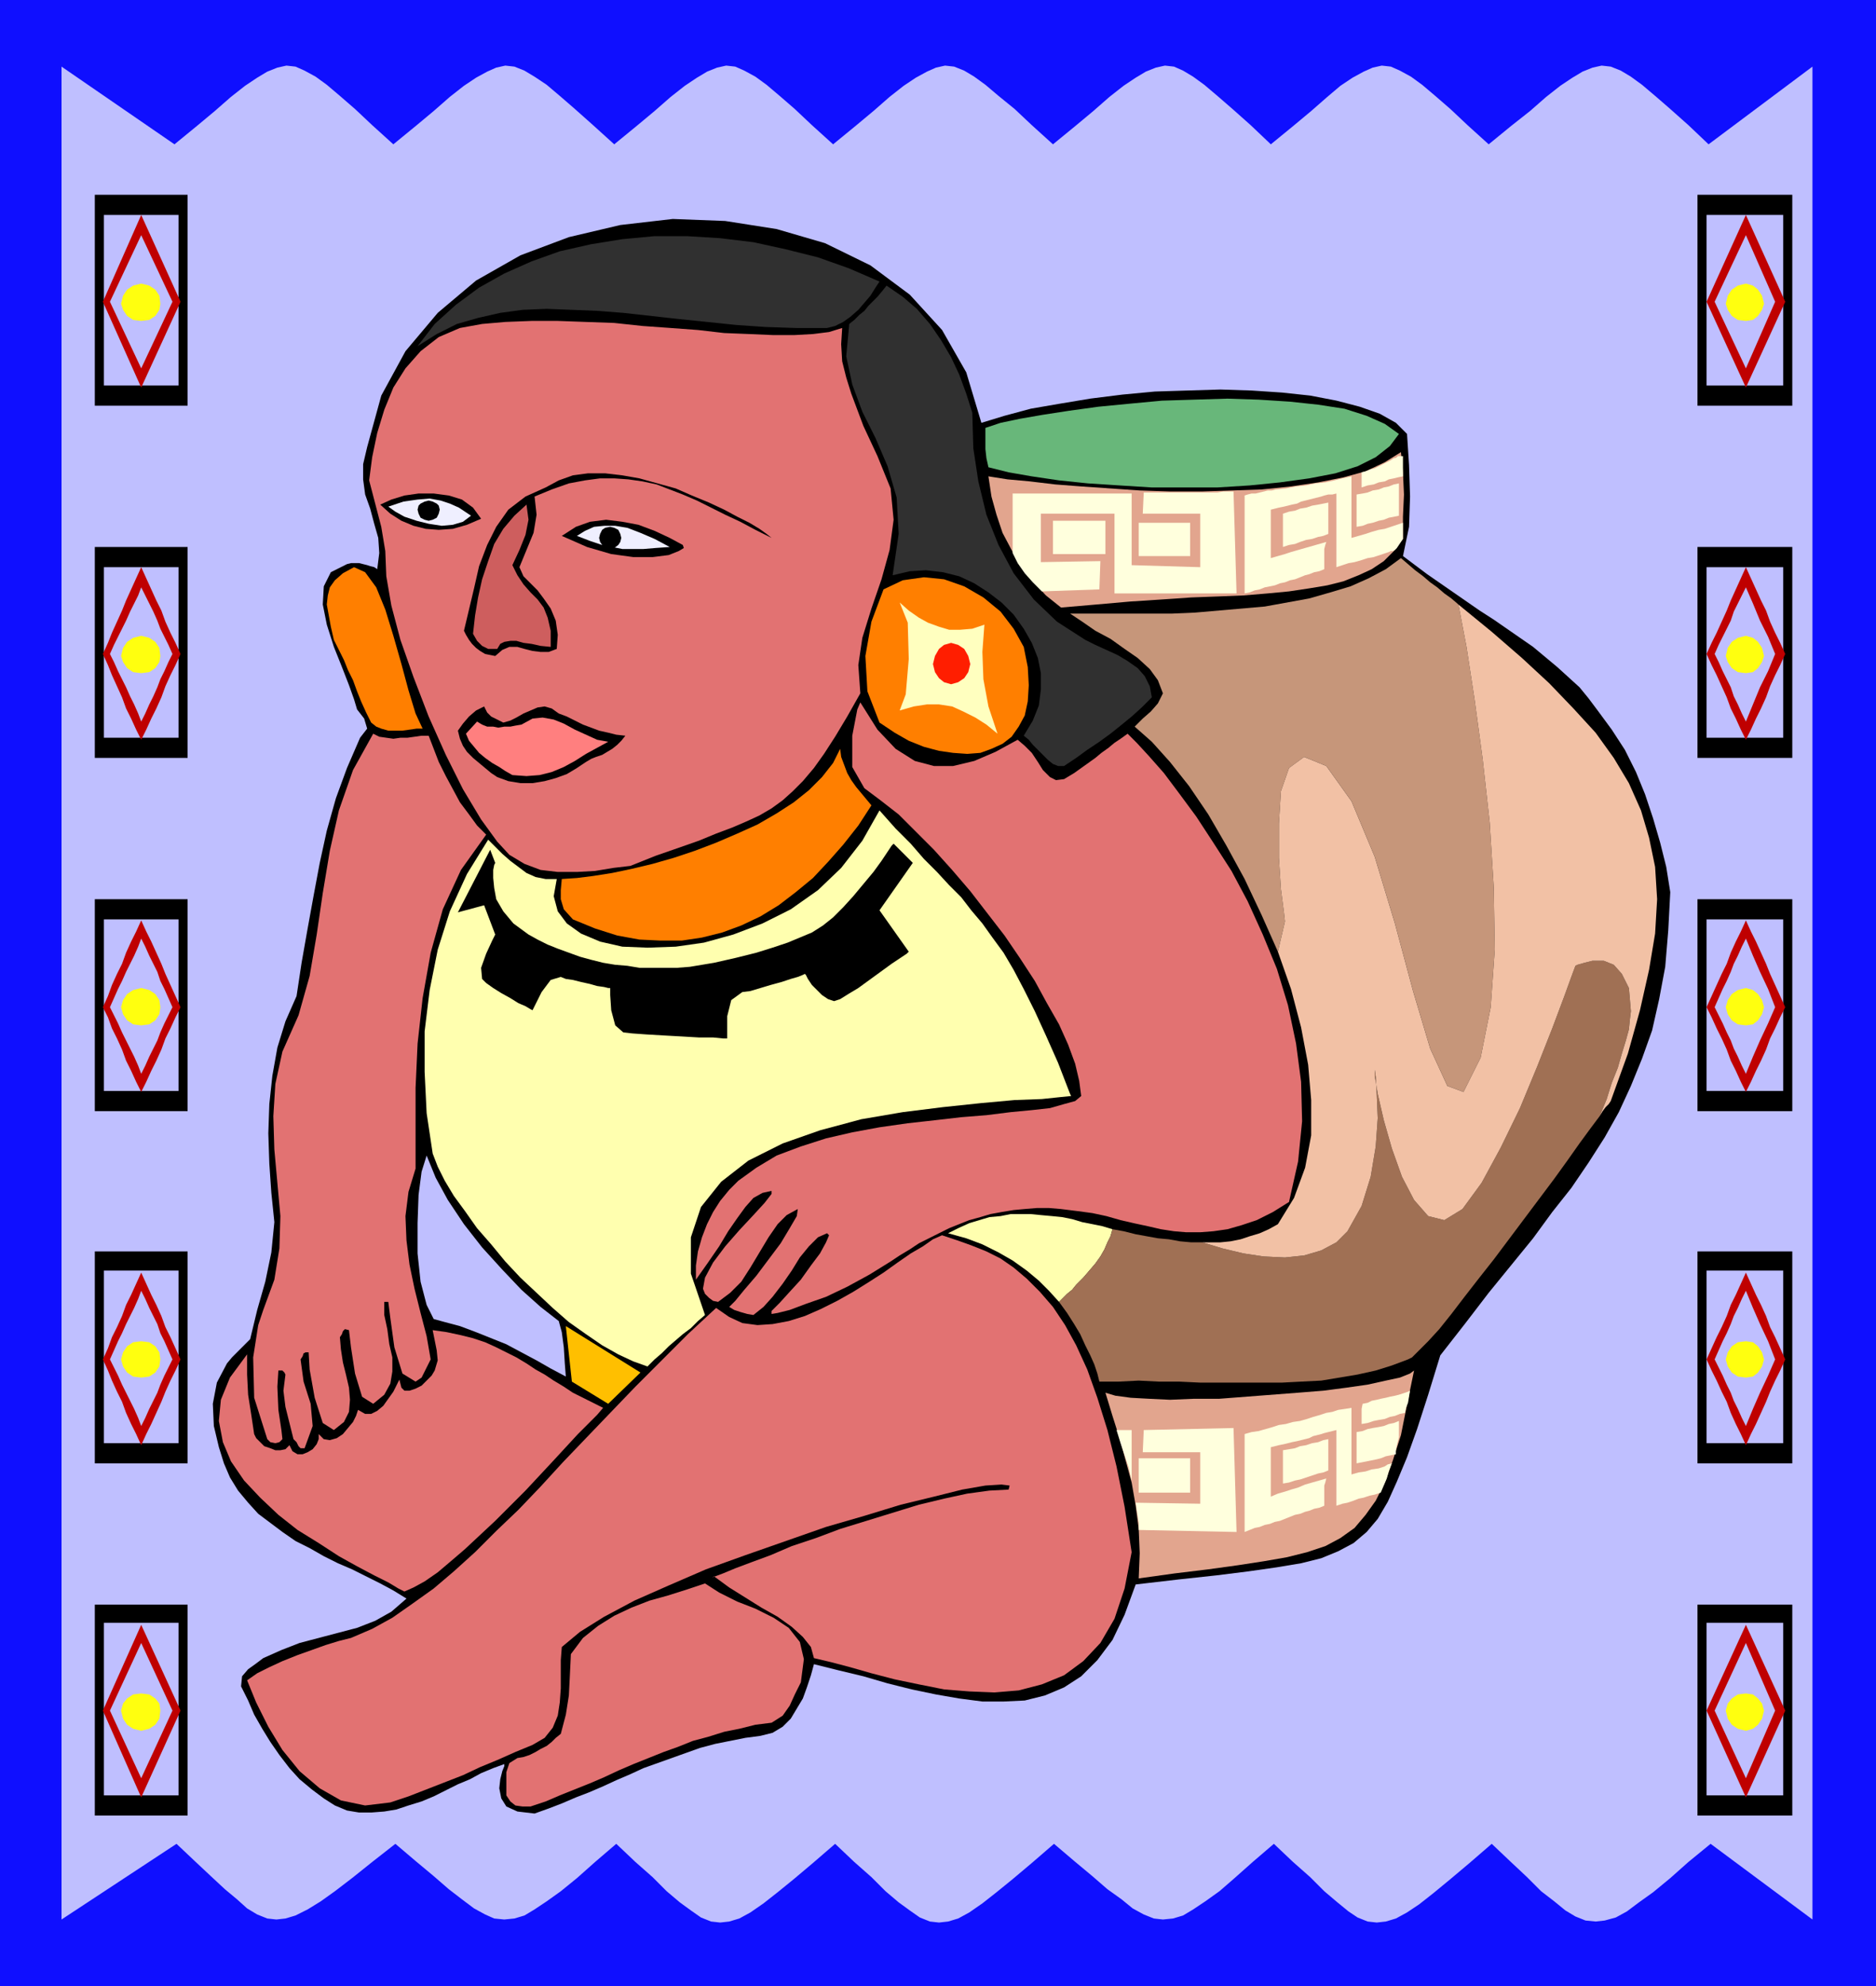
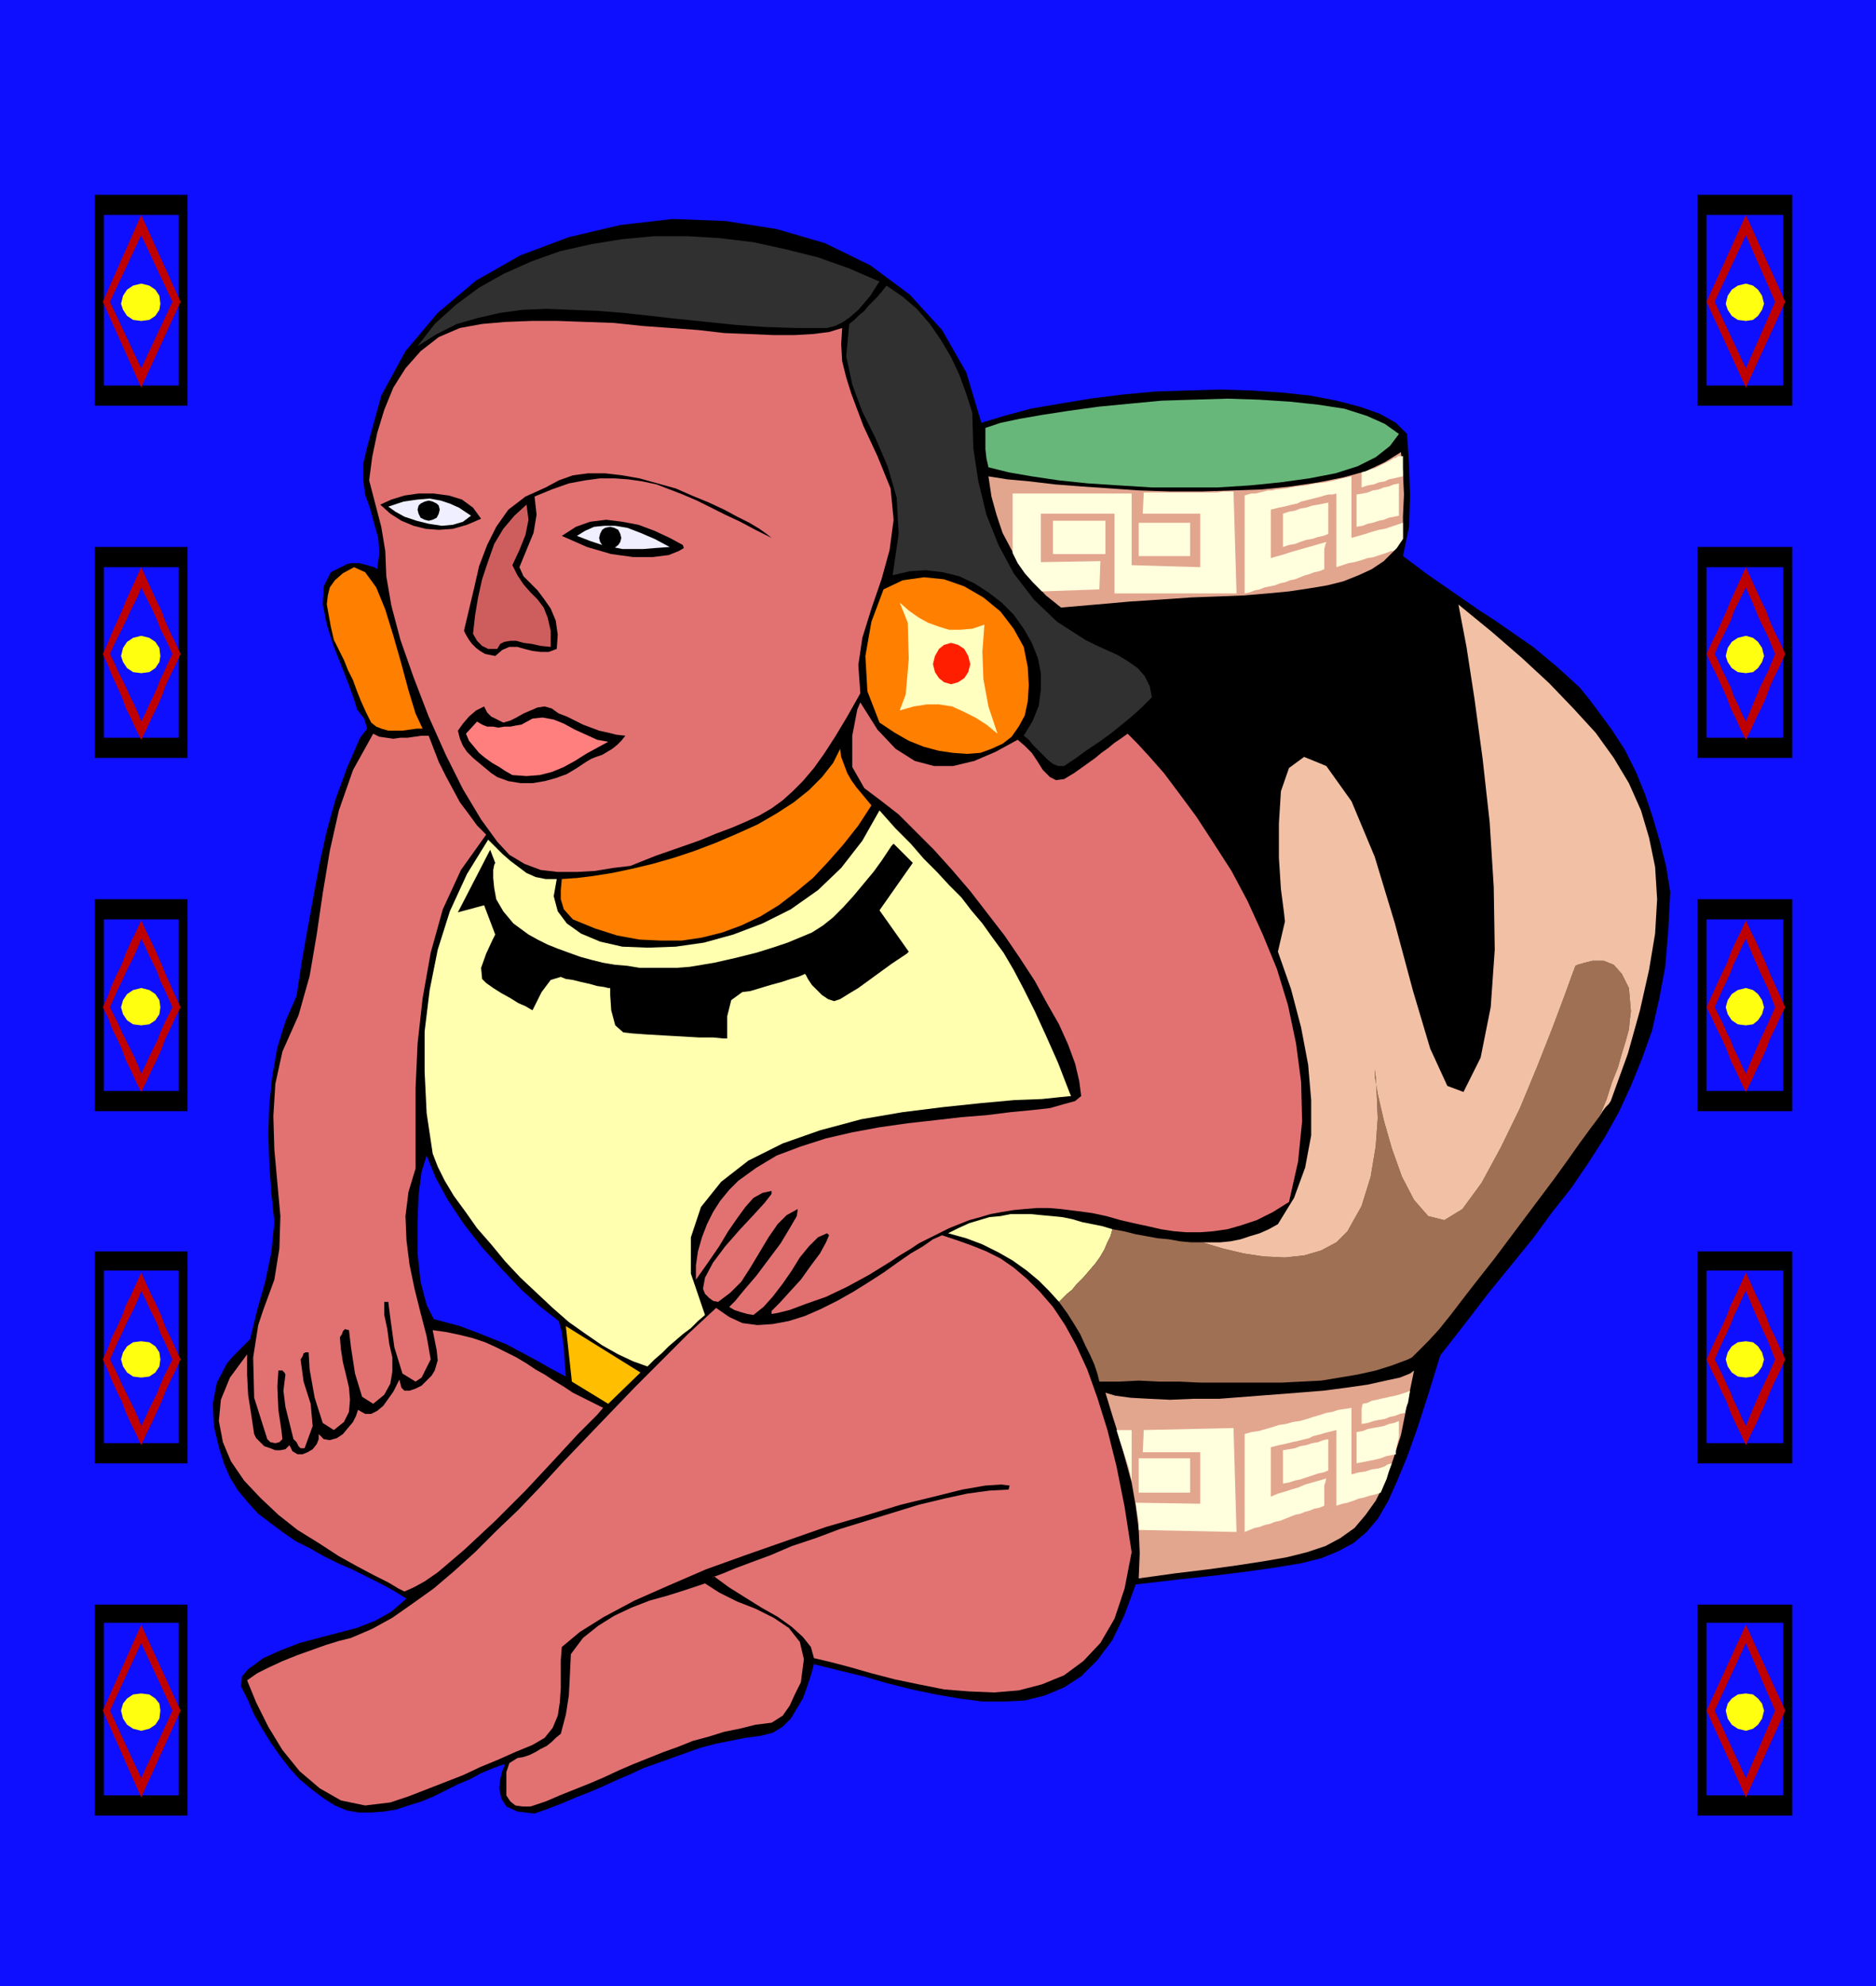
<svg xmlns="http://www.w3.org/2000/svg" fill-rule="evenodd" height="1.968in" preserveAspectRatio="none" stroke-linecap="round" viewBox="0 0 1860 1968" width="1.86in">
  <style>.pen1{stroke:none}.brush4{fill:#000}.brush6{fill:#ffffaf}.brush9{fill:#e2a58e}.brush10{fill:#ffd}.brush12{fill:#e27272}.brush13{fill:#303030}.brush14{fill:#ff7f00}.brush15{fill:#efefff}.brush21{fill:#bf0000}.brush22{fill:#ffff0f}</style>
  <path class="pen1" style="fill:#0f0fff" d="M1860 0H0v1968h1860V0z" />
-   <path class="pen1" style="fill:#bfbfff" d="m1797 66-103 77-20-19-18-16-15-13-13-11-11-8-10-6-10-4-9-1-9 2-10 4-10 6-12 8-14 11-16 14-19 15-22 18-21-19-17-16-15-13-13-11-11-8-11-6-9-4-9-1-9 2-9 4-11 6-12 8-13 11-16 14-18 15-22 18-20-19-18-16-15-13-13-11-11-8-10-6-9-4-9-1-9 2-10 4-10 6-12 8-14 11-16 14-18 15-22 18-21-19-17-16-16-13-13-11-11-8-10-6-10-4-9-1-9 2-9 4-11 6-12 8-14 11-16 14-18 15-22 18-21-19-17-16-15-13-13-11-11-8-11-6-9-4-9-1-9 2-10 4-10 6-12 8-14 11-16 14-18 15-22 18-21-19-18-16-15-13-13-11-12-8-10-6-10-4-9-1-9 2-9 4-11 6-12 8-14 11-16 14-18 15-22 18-21-19-17-16-15-13-13-11-11-8-11-6-9-4-9-1-9 2-10 4-10 6-12 8-14 11-16 14-18 15-22 18L61 66v1836l114-75 18 17 16 15 14 13 12 10 10 9 10 6 10 4 9 1 9-1 10-3 12-6 13-8 14-10 17-13 20-16 23-18 20 17 18 15 15 13 13 10 12 9 11 6 9 4 10 1 10-1 10-3 10-6 12-8 14-10 16-13 18-16 21-18 19 18 17 15 14 14 13 11 11 8 10 7 10 4 9 1 9-1 10-3 11-6 13-9 14-11 16-13 19-16 22-19 19 18 17 15 14 14 13 11 11 8 10 7 10 4 9 1 9-1 10-3 11-6 13-9 14-11 16-13 19-16 22-19 20 17 18 15 15 13 14 10 11 9 11 6 10 4 9 1 10-1 10-3 10-6 12-8 14-10 15-13 18-16 21-18 19 18 17 15 14 14 13 11 11 9 9 6 10 4 9 1 9-1 10-3 11-6 12-8 14-11 17-14 19-16 22-19 19 18 16 15 14 14 13 10 11 9 10 6 10 4 10 1 9-1 11-3 11-6 12-9 14-10 17-14 18-16 22-18 101 75V66z" />
  <path class="pen1 brush4" d="m1428 1343-12 39-11 34-10 28-10 24-9 20-10 17-11 13-13 11-15 8-17 7-20 5-24 4-28 4-32 4-37 4-43 5-11 30-12 25-15 20-16 16-17 11-19 8-20 5-21 1h-21l-23-3-23-4-24-5-24-6-24-7-25-6-24-6-3 11-4 12-4 11-6 10-6 10-8 8-10 6-12 3-15 2-15 3-15 3-15 4-14 5-14 5-14 5-14 5-13 6-14 6-13 6-14 6-13 5-14 6-13 5-14 5-17-2-11-5-5-8-2-10 1-9 2-8 2-5v-2l-11 4-12 5-11 6-12 5-12 6-12 6-12 5-13 4-12 4-12 2-13 1h-12l-12-2-12-5-11-7-12-9-12-10-10-11-10-13-9-13-8-13-8-14-6-14-7-14 1-10 6-7 7-5 8-6 18-8 18-7 19-5 19-5 19-5 18-7 16-9 15-13-13-8-13-7-14-7-14-7-14-6-14-7-14-8-14-7-13-9-12-9-12-9-10-11-10-12-8-13-6-14-5-16-5-21-1-22 4-21 10-19 5-6 6-6 6-6 6-6 7-29 8-28 6-29 3-30-3-29-2-29-1-30 1-29 3-28 5-28 8-26 11-25 5-33 6-34 6-33 6-32 7-32 9-32 11-30 13-30 7-9-3-10-7-9-3-10-5-14-7-18-8-20-7-22-4-20 1-18 7-14 16-8 4-1h8l4 1 4 1 3 1 4 1 3 2 2-16-1-15-4-14-4-15-5-14-2-15v-15l4-17 14-51 24-44 32-38 38-32 44-25 48-18 51-12 52-6 52 2 51 8 48 14 45 22 39 29 32 35 24 42 15 50 23-7 26-7 29-5 30-5 32-4 32-3 32-1 33-1 31 1 30 2 28 3 26 5 23 6 20 7 16 9 11 11 2 31 1 31-1 30-6 29 12 9 12 9 13 9 13 9 13 9 13 9 14 9 13 9 13 9 13 9 12 10 12 10 11 10 11 10 9 11 9 12 14 19 13 20 11 22 9 22 8 24 7 24 6 24 4 25-2 38-3 36-6 32-7 31-10 28-11 27-12 26-14 25-16 25-17 25-19 24-19 26-22 27-22 27-23 30-25 32zm-987-33 15 4 16 6 15 6 15 6 15 8 15 8 14 8 15 8-1-13-1-16-2-15-3-11-18-14-19-17-19-20-20-22-18-23-16-24-12-22-9-22-5 16-3 23-1 28v30l3 28 6 23 7 14 11 3z" />
-   <path class="pen1" style="fill:#c6967a" d="m1267 943-16-36-17-36-18-33-18-31-19-28-19-24-18-20-17-15 8-8 8-7 7-8 5-10-5-13-8-11-12-11-13-9-14-10-15-8-13-9-12-8h101l23-1 23-2 23-2 23-2 22-4 22-4 21-6 20-6 18-8 17-9 15-11 7 6 7 6 8 6 7 6 7 5 7 6 7 5 7 6 8 42 8 52 8 59 7 63 4 64 1 62-4 57-10 50-17 34-16-6-17-37-17-57-18-67-20-66-23-55-25-35-22-9-15 11-8 23-2 32v34l2 31 3 23 1 9-7 30z" />
  <path class="pen1 brush6" d="m1050 1290-10-11-10-10-12-10-14-10-14-8-16-8-16-6-18-5 10-5 11-5 10-3 10-3 11-1 10-2h20l10 1 11 1 10 1 10 2 10 3 10 2 10 2 10 3-2 7-3 6-3 7-4 7-5 7-6 7-6 7-7 7-4 5-5 4-4 4-4 4z" />
  <path class="pen1" style="fill:#a07054" d="m1586 1106-9 12-11 15-12 17-13 18-15 20-15 20-15 20-15 20-15 19-14 18-13 17-12 15-11 12-9 9-7 7-4 2-16 6-16 5-18 4-18 3-18 3-20 1-19 1h-81l-21-1h-20l-20-1-20 1h-19l-2-8-3-9-4-9-5-10-5-11-6-10-7-11-8-11 4-4 4-4 5-4 4-5 7-7 6-7 6-7 5-7 4-7 3-7 3-6 2-7 11 2 12 3 11 2 11 2 11 1 11 2 11 1h11l20 6 21 5 20 3 21 1 19-2 17-5 15-8 11-11 14-25 9-29 5-30 2-28-1-24-1-17-1-7v6l3 18 6 26 8 28 10 28 12 23 14 16 16 4 18-11 19-26 19-35 19-39 17-41 15-38 12-32 8-22 3-8 2-1 7-2 8-2h11l10 4 8 9 7 14 2 23-1 8-1 10-3 11-4 13-4 14-6 15-5 16-7 17z" />
  <path class="pen1" style="fill:#f2c1a5" d="m1597 1091-2 3-3 3-3 4-3 5 7-17 5-16 6-15 4-14 4-13 3-11 1-10 1-8-2-23-7-14-8-9-10-4h-11l-8 2-7 2-2 1-3 8-8 22-12 32-15 38-17 41-19 39-19 35-19 26-18 11-16-4-14-16-12-23-10-28-8-28-6-26-3-18v-6l1 7 1 17 1 24-2 28-5 30-9 29-14 25-11 11-15 8-17 5-19 2-21-1-20-3-21-5-20-6h18l10-1 10-2 9-3 10-3 9-4 9-5 16-26 11-30 6-32v-35l-3-35-7-37-10-38-13-37 7-30-1-9-3-23-2-31v-34l2-32 8-23 15-11 22 9 25 35 23 55 20 66 18 67 17 57 17 37 16 6 17-34 10-50 4-57-1-62-4-64-7-63-8-59-8-52-8-42 33 27 30 26 27 25 24 25 22 24 18 25 15 25 12 27 8 27 6 29 2 32-2 34-6 36-9 40-12 43-17 47z" />
  <path class="pen1 brush9" d="m1129 1564 1-25-1-24-3-23-4-23-6-22-6-22-7-22-7-23 10 3 15 2 18 1 21 1 24-1h25l26-2 26-2 26-2 25-2 23-3 21-3 18-4 14-3 10-4 4-3-7 34-6 30-8 25-8 22-9 18-10 14-11 13-14 10-15 8-18 6-20 5-23 4-26 4-29 4-33 4-36 5z" />
  <path class="pen1 brush10" d="m1129 1516 97 2-3-103-89 2-1 22h57v51l-64-1 1 7 1 6 1 7v7zm-7-49v-50h-15l4 13 4 12 4 12 3 13z" />
  <path class="pen1 brush10" d="M1129 1445h51v34h-51v-34zm105-24v97l5-2 5-2 5-1 5-2 5-1 5-2 5-1 5-2 5-2 5-2 5-1 5-2 4-1 5-2 5-1 5-2v-20l1-3 1-4-7 2-7 2-7 2-7 3-7 2-6 2-7 2-7 3v-49l4-1 4-1 5-1 4-1 4-1 5-1 4-1 4-1 4-1 4-2 4-1 4-1 3-1 4-1 4-1 4-1v75l6-2 5-1 6-2 5-2 5-1 6-2 5-1 6-2 3-7 3-7 2-7 3-8-4 1-3 2-3 1-3 1-7 1-6 2-7 1-7 2v-66l-6 1-7 1-6 2-6 1-6 2-7 2-6 2-7 2-7 1-7 2-7 1-6 2-7 2-7 2-7 1-7 2zm164-43-1 6-1 6-2 5-1 5-5 1-5 2-5 1-5 2-6 1-5 1-6 2-6 1v-15l1-5 5-1 4-2 5-1 4-1 5-1 4-1 5-1 4-1 3-1 3-1 3-1 2-1z" />
  <path class="pen1 brush10" d="m1272 1437 6-1 6-1 5-2 6-1 6-2 6-1 5-2 5-1v31l-5 2-5 1-6 2-6 2-6 2-5 1-6 2-6 1v-33zm73-18 6-1 5-2 5-1 6-1 5-1 5-2 5-1 5-2v16l-1 4-1 4-1 5v4l-5 1-5 1-5 2-4 1-5 1-5 1-5 1-5 1v-31z" />
  <path class="pen1 brush9" d="m1052 602-15-12-13-14-12-15-9-16-9-17-6-18-5-18-3-20 19 3 22 2 25 3 26 2 29 2 29 2 31 1h30l31-1 29-1 29-3 27-4 25-5 22-6 19-9 16-10 2 20 1 22-1 22v22l-9 12-10 10-12 8-13 6-15 6-16 4-18 3-20 3-21 2-24 2-25 1-27 1-29 2-31 2-34 3-35 3z" />
  <path class="pen1 brush10" d="M1004 489v59l5 10 7 10 8 9 9 9 57-2 1-28-59 1v-48h73v79h121l-3-101h-10l-6 1h-73l-1 21h57v53l-68-2v-71h-118z" />
  <path class="pen1 brush10" d="M1044 516h52v33h-52v-33zm85 2h51v33h-51v-33zm105-27v97l5-1 5-2 5-1 5-2 5-1 5-1 5-2 5-1 5-2 5-1 5-2 5-2 4-1 5-2 5-1 5-2v-20l1-4 1-3-7 2-7 2-7 2-7 2-7 2-6 2-7 2-7 2v-48l4-1 4-1 5-1 4-1 4-1 5-1 4-2 4-1 4-1 4-1 4-1 4-1 3-1 4-1h4l4-1v73l6-2 6-2 6-1 7-2 6-2 6-1 6-2 6-2 3-1 2-1h2l2-1 2-2 2-3 2-3 2-3v-16l-6 2-6 2-6 2-6 1-7 2-6 2-7 2-7 2v-61l-9 2-8 2-9 2-10 1-9 2-10 1-10 2-10 1-4 1h-4l-4 1-4 1-4 1h-4l-4 1-3 1zm157-39v20l-5 1-4 1-5 1-4 2-6 1-5 2-6 1-6 2v-15l4-1 5-2 4-1 4-2 4-2 4-2 4-2 3-2h1l2-1 1-1h5z" />
  <path class="pen1 brush10" d="m1272 509 6-2 6-1 5-2 6-1 6-2 6-1 5-1 5-1v31l-5 2-5 1-6 2-6 1-6 2-5 2-6 1-6 2v-33zm73-19 6-1 5-1 5-2 6-1 5-2 5-1 5-2 5-1v32l-5 1-5 1-5 2-5 1-6 2-5 1-5 2-6 1v-32z" />
  <path class="pen1" style="fill:#68b77a" d="m980 463-2-9-1-9v-21l15-5 19-4 23-4 26-4 29-4 31-3 32-3 32-1 33-1 31 1 31 2 28 3 26 4 22 7 18 8 14 10-9 12-14 11-18 9-22 7-26 5-29 4-30 3-32 2h-65l-32-2-31-2-29-3-27-4-23-4-20-5z" />
  <path class="pen1 brush12" d="m1052 1198-12-1h-12l-12 1-11 1-12 2-11 2-10 3-11 3-10 4-10 4-10 5-10 5-10 5-9 6-10 6-9 6-21 13-22 12-21 10-20 7-16 6-12 3-6 1v-3l8-8 10-11 11-12 10-14 9-12 6-11 3-7-2-2-9 4-9 9-9 11-8 13-9 13-10 13-9 10-10 8-6-1-7-2-6-2-5-3 6-6 9-11 12-14 12-16 12-16 9-15 7-12 1-7-11 6-9 9-9 13-9 15-9 15-9 14-11 11-12 9-5-1-4-3-4-4-2-5 2-11 8-15 12-16 14-16 14-15 11-12 7-9v-3l-9 2-9 5-8 9-8 11-9 13-9 15-11 16-12 17v-14l2-14 4-14 5-13 6-12 7-11 9-11 9-9 18-13 20-12 24-9 25-8 26-6 27-5 28-4 27-3 26-3 25-2 24-3 21-2 18-2 14-4 11-3 6-5-2-15-4-17-7-19-9-20-12-21-12-22-15-23-15-22-17-22-17-22-18-21-18-20-18-18-17-17-18-14-16-12-12-21v-31l5-26 3-7 17 27 18 19 19 12 19 5h19l21-5 21-9 22-12 7 6 7 7 6 9 5 8 7 7 6 3 8-1 10-6 7-5 7-5 7-5 6-5 7-5 6-5 6-4 7-5 9 9 12 13 15 17 15 20 17 23 17 26 18 28 16 30 15 33 14 34 11 36 8 38 5 38 1 39-4 40-9 40-16 10-16 8-15 5-14 4-14 2-13 1h-14l-12-1-13-2-13-3-14-3-13-3-14-4-14-3-15-2-16-2z" />
  <path class="pen1 brush13" d="m1142 691-10 10-10 9-11 9-10 8-11 8-12 8-11 8-12 8h-6l-5-2-5-4-5-5-5-5-5-5-4-5-5-4 9-15 6-15 2-16v-16l-3-15-6-15-8-14-10-14-12-12-13-10-14-9-15-7-16-4-17-2-16 1-17 4 6-41-2-36-9-31-12-28-13-26-10-27-6-28 3-32 5-4 5-5 5-4 4-5 5-5 4-4 5-6 4-5 16 11 14 12 13 15 11 16 10 17 8 17 7 19 6 19 1 35 5 33 8 33 12 30 15 28 20 26 23 22 28 18 10 5 11 5 11 5 10 6 10 7 7 8 5 10 2 11z" />
  <path class="pen1 brush12" d="m807 1643-3-11-8-10-11-10-14-10-16-9-16-10-16-10-15-11-2 1 3-1 8-3 12-5 16-6 19-7 21-9 24-8 24-9 26-8 26-8 26-8 25-6 23-5 22-3 19-1 1-4-8-1-16 1-23 4-28 7-33 8-36 11-38 11-40 14-40 14-39 14-37 16-34 15-30 16-24 15-18 15-1 13v28l-1 14-2 13-5 12-8 10-12 7-17 7-18 8-17 7-17 8-18 7-18 7-18 7-18 6-25 3-24-5-21-12-20-17-17-21-14-23-12-24-9-22 10-7 12-6 13-6 15-6 14-5 14-5 13-4 12-3 21-9 20-11 20-14 21-15 20-17 21-19 21-21 22-21 22-23 22-24 23-24 24-25 25-26 26-26 26-26 28-26 13 9 13 6 15 2 15-1 16-3 16-5 16-7 16-8 16-9 16-10 14-9 14-10 13-9 12-7 10-7 9-4 15 5 14 5 15 6 14 7 13 9 13 11 13 13 13 15 12 18 11 20 11 24 10 28 10 32 9 36 8 40 7 45-7 36-10 30-14 24-17 18-19 14-22 9-23 6-24 2-25-1-25-2-25-5-24-5-23-6-21-6-19-5-17-4z" />
  <path class="pen1 brush6" d="m699 1303-7 6-7 7-8 6-7 6-7 6-7 7-7 6-7 7-14-5-15-7-16-9-16-11-17-12-16-14-16-15-16-15-15-16-14-17-14-16-12-17-11-15-9-15-7-14-5-13-6-40-2-41v-40l5-41 8-40 12-38 17-37 21-34 7 7 7 7 8 7 8 6 8 6 9 4 10 2h11l-3 17 4 15 9 12 14 10 19 8 22 5 25 1 28-1 28-4 29-8 29-11 28-14 27-19 23-22 21-27 17-30 16 18 15 15 13 15 13 13 12 13 12 12 10 13 11 13 10 14 11 15 10 17 10 19 11 22 11 24 12 27 12 31 1 2-10 1-19 2-27 1-33 3-38 4-40 5-41 7-41 11-37 13-34 17-27 21-20 25-10 30v36l14 41z" />
  <path class="pen1 brush14" d="m872 716-12-31-2-35 6-34 12-32 19-9 21-3 20 2 20 7 19 11 17 14 13 17 10 18 4 20 1 18-1 16-3 14-6 11-7 10-9 7-11 5-11 4-13 1-14-1-14-2-15-4-15-6-14-8-15-10z" />
  <path class="pen1 brush12" d="m625 858-17 2-18 3-18 1h-19l-17-2-16-6-15-9-12-13-16-22-18-30-17-34-17-38-15-39-13-37-9-34-5-29-1-25-4-24-6-23-6-23 3-23 5-24 7-23 9-22 12-19 15-17 18-14 21-9 22-4 23-2 26-1h26l28 1 28 1 28 3 28 2 27 2 26 3 25 1 23 1h22l18-1 16-2 13-4-1 16 1 17 4 16 5 16 6 16 6 16 7 15 7 15 13 32 3 31-4 30-8 29-10 29-9 29-4 27 2 28-13 23-12 20-11 17-10 14-11 13-10 10-10 9-11 8-12 7-13 6-14 6-16 6-17 7-20 7-23 8-25 10z" />
  <path class="pen1 brush13" d="m414 343 17-22 21-19 23-17 25-14 27-12 28-10 31-7 31-5 32-3h32l33 2 33 4 32 7 32 8 31 11 30 13-4 6-5 8-6 7-6 7-8 7-7 5-8 4-8 2h-31l-30-1-29-2-29-3-29-3-27-3-27-3-26-2-25-1-25-1-24 1-22 3-22 5-21 6-20 10-19 12z" />
  <path class="pen1 brush14" d="m568 911-9-10-3-10v-9l1-11 15-1 16-2 19-3 19-4 21-5 21-6 21-7 21-8 21-9 20-9 19-11 17-11 15-12 13-13 11-14 7-14 1 8 3 8 3 8 4 7 5 7 5 6 5 6 5 6-13 20-15 19-15 17-15 16-17 14-17 13-18 11-19 9-19 7-20 5-20 3h-21l-21-1-22-4-22-7-22-9z" />
  <path class="pen1 brush12" d="m765 1707-16 2-16 4-15 3-16 5-15 4-15 6-14 5-15 6-15 6-14 6-15 7-14 6-15 6-15 6-14 6-15 5h-8l-7-1-5-4-4-6v-23l3-9 8-5 6-1 6-2 6-3 5-3 6-3 5-4 4-4 5-4 5-19 3-19 1-20 1-21 12-16 15-12 16-10 17-8 18-7 18-5 19-6 18-6 14 9 18 9 18 7 18 9 15 10 11 14 4 17-3 23-6 12-5 11-7 10-11 7z" />
  <path class="pen1 brush4" d="m530 492 2 18-3 18-7 17-7 17 4 9 7 7 7 7 6 8 7 10 5 12 2 14-1 14-8 3h-8l-8-1-8-2-7-2h-8l-7 3-7 6-5-1-5-1-5-3-4-3-4-4-3-4-3-5-2-4 5-21 5-21 5-22 8-21 9-18 12-17 17-13 20-9 13-7 14-5 15-2h17l17 2 17 3 18 5 18 5 16 7 17 7 15 7 13 7 12 6 10 6 7 5 5 4-16-8-15-8-15-7-14-7-14-7-14-6-13-5-13-5-14-3-14-2-14-1h-14l-15 2-16 3-17 6-17 7z" />
  <path class="pen1 brush4" d="m557 531 14-9 14-5 16-2 16 2 16 3 16 6 15 7 13 7 1 3-5 3-10 4-16 2h-19l-22-3-24-7-25-11z" />
  <path class="pen1 brush15" d="m664 542-14 1-12 1h-21l-10-2-10-2-12-4-13-5 8-5 9-4 10-1h11l12 2 13 5 14 6 15 8z" />
  <path class="pen1" style="fill:#ffbf00" d="m567 1369-6-55 74 46-32 31-36-22z" />
  <path class="pen1 brush4" d="m581 755-9 6-10 6-11 4-11 3-12 2h-12l-12-2-11-4-6-4-6-5-6-5-6-5-6-6-4-6-3-7-2-8 5-7 6-7 7-6 8-4 3 6 4 4 6 3 6 3 7-2 6-3 7-4 7-3 7-3 7-1 7 2 7 5 8 3 8 4 8 4 8 3 8 3 9 2 8 2 9 1-4 5-4 4-5 4-5 3-5 3-6 2-5 2-5 3z" />
  <path class="pen1" style="fill:#ff7f7f" d="m508 768-7-4-6-4-7-4-7-5-6-5-5-6-5-6-3-7 11-12 5 3 5 2h6l5 1 6-1h6l5-1 6-1 11-6 10-1 11 2 10 4 11 6 11 5 11 5 11 2-11 6-11 6-11 7-11 6-12 5-12 3-13 1-14-1z" />
  <path class="pen1 brush12" d="m401 1577-6-3-10-6-14-7-17-9-18-10-20-13-21-13-19-15-18-17-16-17-13-19-8-19-4-21 2-21 9-22 17-23v20l1 20 3 19 3 20 2 4 4 4 4 4 6 2 5 2h5l5-1 4-4 3 6 5 3h5l5-2 5-3 4-5 2-5v-5l5 5 6 1 7-2 6-4 5-6 5-6 3-6 2-6 7 4h6l6-3 6-5 5-7 5-7 3-6 3-6 2 8 3 3h5l6-2 6-3 5-5 5-5 3-5 3-10-1-10-2-10-2-10 14 2 14 3 12 3 12 4 11 5 10 5 10 5 10 6 9 6 9 5 9 6 10 6 9 6 10 5 10 5 10 5-6 7-9 9-10 10-12 13-12 13-14 15-14 15-15 15-15 15-15 14-15 14-14 12-13 11-13 9-11 6-9 4z" />
  <path class="pen1" style="fill:#ce5e5e" d="M493 643h-9l-6-3-5-5-4-7 2-18 3-18 4-18 6-18 6-17 9-15 11-13 12-11 2 15-3 15-6 15-7 15 5 10 6 9 7 8 7 7 6 8 4 10 3 13v16l-10-1-9-2-8-1-7-2h-6l-6 1-4 2-3 5z" />
  <path class="pen1 brush12" d="m412 1158-7 23-3 24 1 24 3 24 5 24 6 24 6 23 4 23-3 6-3 6-3 6-6 4-13-8-8-26-4-29-2-16h-4v13l3 14 2 15 3 13v14l-2 12-6 11-11 9-11-7-7-23-4-26-2-17-4-1-2 2-1 3-2 3 1 12 2 13 3 12 3 13 1 12-1 12-5 10-10 8-11-7-8-25-5-28-1-17h-3l-2 1-1 3-2 3 3 22 7 22 2 22-8 22h-4l-2-2-2-4-3-3-4-16-4-16-2-16 2-16-1-2-2-2h-4l-1 16 1 23 3 20 1 9-3 3-4 1-5-1-3-3-13-41-1-40 5-32 5-15 11-30 5-31 1-32-3-33-3-33-1-33 2-32 7-32 16-36 11-39 7-41 6-41 7-42 9-40 14-40 20-36 6 3 7 1 7 1 7-1h7l7-1 7-1h7l5 13 5 13 7 14 7 13 7 13 9 12 8 11 9 9-25 35-18 39-12 43-8 45-5 45-2 44v80z" />
  <path class="pen1 brush4" d="m377 500 11-5 13-4 14-2h15l15 2 13 4 11 8 8 11-14 6-14 4-14 1-13-1-12-3-12-5-11-7-10-9z" />
  <path class="pen1 brush15" d="m385 502 15-5 14-2 12-1 11 2 9 3 9 4 6 4 6 4-8 6-10 3-11 1-13-2-12-3-12-4-9-5-7-5z" />
  <path class="pen1 brush14" d="m368 716-5-10-5-11-4-10-4-11-5-10-4-10-5-10-5-10-3-13-2-11-2-11 1-9 2-8 5-7 8-7 11-6 11 5 11 15 9 22 8 26 8 28 7 26 7 23 7 15h-6l-7 1-7 1h-14l-7-2-5-2-5-4z" />
  <path class="pen1 brush4" d="m605 522 4 1 4 2 2 4 1 4-1 4-2 3-4 3-4 1-5-1-3-3-2-3-1-4 1-4 2-4 3-2 5-1zm-180-26 4 1 4 2 2 2 1 4-1 4-2 4-4 2-4 1-4-1-4-2-2-4-1-4 1-4 2-2 4-2 4-1z" />
  <path class="pen1" style="fill:#ffffbf" d="m892 597 9 8 10 7 9 5 11 4 10 3h11l12-1 12-4-2 27 1 27 5 27 9 27-11-9-11-7-12-6-11-5-13-2h-12l-13 2-14 4 6-16 3-35-1-36-8-20z" />
  <path class="pen1" style="fill:#ff1e00" d="m943 637 7 2 6 4 4 7 2 8-2 8-4 6-6 4-7 2-7-2-5-4-4-6-2-8 2-8 4-7 5-4 7-2z" />
  <path class="pen1 brush4" d="m491 855-1 2-1 5v8l1 10 2 11 7 12 10 12 15 11 9 5 10 5 10 4 11 4 11 4 11 3 12 3 12 2 12 1 12 2h37l13-1 12-2 12-2 22-5 20-5 16-5 15-5 12-5 12-5 11-7 10-8 10-10 10-11 10-12 10-12 8-11 6-9 4-6 2-2 19 19-33 47 29 41-2 2-6 4-9 6-11 8-11 8-11 8-10 6-8 5-6 2-6-2-6-4-5-5-5-5-4-6-2-4-1-1-2 1-5 2-7 2-9 3-11 3-10 3-10 3-8 1-11 8-4 16v22h-4l-10-1h-14l-17-1-18-1-17-1-14-1-9-1-8-7-4-15-1-15v-7h-2l-4-1-7-1-7-2-9-2-8-2-7-1-5-2-10 3-9 12-6 12-3 6-2-1-5-3-7-3-8-5-9-5-8-5-7-5-4-4-1-11 5-14 6-13 3-6-11-29-26 7 32-62 5 13zm1192-662h94v209h-94V193zm9 20v169h76V213h-76z" />
  <path class="pen1 brush21" d="m1731 213-39 86 39 85 39-85-39-86zm0 20 29 66-29 66-31-66 31-66z" />
  <path class="pen1 brush22" d="m1731 281 7 2 5 4 4 6 2 8-2 6-4 6-5 4-7 1-8-1-6-4-4-6-2-6 2-8 4-6 6-4 8-2z" />
  <path class="pen1 brush4" d="M1683 542h94v209h-94V542zm9 20v169h76V562h-76z" />
  <path class="pen1 brush21" d="m1731 562-5 11-5 11-5 11-4 10-5 11-5 11-5 10-5 11 5 11 5 10 5 11 5 11 4 11 5 10 5 11 5 10 5-10 5-11 5-10 5-11 4-11 5-11 5-10 5-11-5-11-5-10-5-11-4-11-5-10-5-11-5-11-5-11zm0 20 7 16 7 17 8 16 7 17-7 17-8 16-7 17-7 17-4-8-4-9-4-8-3-9-4-8-4-8-4-9-4-8 4-9 4-8 4-8 4-8 3-9 4-8 4-8 4-8z" />
  <path class="pen1 brush22" d="m1731 630 7 2 5 4 4 6 2 8-2 6-4 6-5 4-7 1-8-1-6-4-4-6-2-6 2-8 4-6 6-4 8-2z" />
  <path class="pen1 brush4" d="M1683 891h94v210h-94V891zm9 20v170h76V911h-76z" />
  <path class="pen1 brush21" d="m1731 912-5 11-5 10-5 11-4 11-5 10-5 11-5 11-5 11 5 10 5 11 5 10 5 11 4 11 5 10 5 11 5 10 5-10 5-11 5-10 5-11 4-11 5-10 5-11 5-10-5-11-5-11-5-11-4-10-5-11-5-11-5-10-5-11zm0 18 7 17 7 16 8 17 7 18-7 16-8 17-7 16-7 17-4-8-4-9-4-8-3-8-4-8-4-9-4-8-4-8 4-9 4-9 4-8 4-9 3-8 4-8 4-9 4-8z" />
  <path class="pen1 brush22" d="m1731 979 7 2 5 4 4 6 2 7-2 7-4 6-5 4-7 1-8-1-6-4-4-6-2-7 2-7 4-6 6-4 8-2z" />
  <path class="pen1 brush4" d="M1683 1240h94v210h-94v-210zm9 19v171h76v-171h-76z" />
  <path class="pen1 brush21" d="m1731 1261-5 11-5 11-5 10-4 11-5 11-5 10-5 11-5 11 5 11 5 10 5 11 5 10 4 11 5 11 5 10 5 11 5-11 5-10 5-11 5-11 4-10 5-11 5-10 5-11-5-11-5-11-5-10-4-11-5-11-5-10-5-11-5-11zm0 18 7 17 7 16 8 17 7 18-7 16-8 17-7 16-7 17-4-8-4-9-4-8-3-8-4-8-4-9-4-8-4-8 4-9 4-9 4-8 4-9 3-8 4-8 4-9 4-8z" />
  <path class="pen1 brush22" d="m1731 1329 7 1 5 4 4 6 2 7-2 7-4 6-5 4-7 1-8-1-6-4-4-6-2-7 2-7 4-6 6-4 8-1z" />
  <path class="pen1 brush4" d="M1683 1590h94v209h-94v-209zm9 18v171h76v-171h-76z" />
  <path class="pen1 brush21" d="m1731 1610-39 85 39 86 39-86-39-85zm0 18 29 67-29 67-31-67 31-67z" />
  <path class="pen1 brush22" d="m1731 1678 7 1 5 4 4 5 2 7-2 8-4 6-5 4-7 2-8-2-6-4-4-6-2-8 2-7 4-5 6-4 8-1z" />
  <path class="pen1 brush4" d="M94 193h92v209H94V193zm9 20v169h74V213h-74z" />
  <path class="pen1 brush21" d="m140 213-38 86 38 85 39-85-39-86zm0 20 31 66-31 66-31-66 31-66z" />
  <path class="pen1 brush22" d="m140 281 8 2 6 4 4 6 1 8-1 6-4 6-6 4-8 1-8-1-6-4-4-6-2-6 2-8 4-6 6-4 8-2z" />
  <path class="pen1 brush4" d="M94 542h92v209H94V542zm9 20v169h74V562h-74z" />
  <path class="pen1 brush21" d="m140 562-5 11-5 11-5 11-4 10-5 11-5 11-4 10-5 11 5 11 4 10 5 11 5 11 4 11 5 10 5 11 5 10 5-10 5-11 5-10 5-11 4-11 5-11 5-10 5-11-5-11-5-10-5-11-4-11-5-10-5-11-5-11-5-11zm0 20 4 8 4 8 4 8 4 9 3 8 4 8 4 8 4 9-4 8-4 9-4 8-3 8-4 9-4 8-4 9-4 8-3-8-4-9-4-8-4-9-4-8-4-8-4-9-4-8 4-9 4-8 4-8 4-8 4-9 4-8 4-8 3-8z" />
  <path class="pen1 brush22" d="m140 630 8 2 6 4 4 6 1 8-1 6-4 6-6 4-8 1-8-1-6-4-4-6-2-6 2-8 4-6 6-4 8-2z" />
  <path class="pen1 brush4" d="M94 891h92v210H94V891zm9 20v170h74V911h-74z" />
  <path class="pen1 brush21" d="m140 912-5 11-5 10-5 11-4 11-5 10-5 11-4 11-5 11 5 10 4 11 5 10 5 11 4 11 5 10 5 11 5 10 5-10 5-11 5-10 5-11 4-11 5-10 5-11 5-10-5-11-5-11-5-11-4-10-5-11-5-11-5-10-5-11zm0 18 4 8 4 9 4 8 4 8 3 9 4 8 4 9 4 9-4 8-4 8-4 9-3 8-4 8-4 8-4 9-4 8-3-8-4-9-4-8-4-8-4-8-4-9-4-8-4-8 4-9 4-9 4-8 4-9 4-8 4-8 4-9 3-8z" />
  <path class="pen1 brush22" d="m140 979 8 2 6 4 4 6 1 7-1 7-4 6-6 4-8 1-8-1-6-4-4-6-2-7 2-7 4-6 6-4 8-2z" />
  <path class="pen1 brush4" d="M94 1240h92v210H94v-210zm9 19v171h74v-171h-74z" />
  <path class="pen1 brush21" d="m140 1261-5 11-5 11-5 10-4 11-5 11-5 10-4 11-5 11 5 11 4 10 5 11 5 10 4 11 5 11 5 10 5 11 5-11 5-10 5-11 5-11 4-10 5-11 5-10 5-11-5-11-5-11-5-10-4-11-5-11-5-10-5-11-5-11zm0 18 4 8 4 9 4 8 4 8 3 9 4 8 4 9 4 9-4 8-4 8-4 9-3 8-4 8-4 8-4 9-4 8-3-8-4-9-4-8-4-8-4-8-4-9-4-8-4-8 4-9 4-9 4-8 4-9 4-8 4-8 4-9 3-8z" />
  <path class="pen1 brush22" d="m140 1329 8 1 6 4 4 6 1 7-1 7-4 6-6 4-8 1-8-1-6-4-4-6-2-7 2-7 4-6 6-4 8-1z" />
  <path class="pen1 brush4" d="M94 1590h92v209H94v-209zm9 18v171h74v-171h-74z" />
  <path class="pen1 brush21" d="m140 1610-38 85 38 86 39-86-39-85zm0 18 31 67-31 67-31-67 31-67z" />
  <path class="pen1 brush22" d="m140 1678 8 1 6 4 4 5 1 7-1 8-4 6-6 4-8 2-8-2-6-4-4-6-2-8 2-7 4-5 6-4 8-1z" />
</svg>